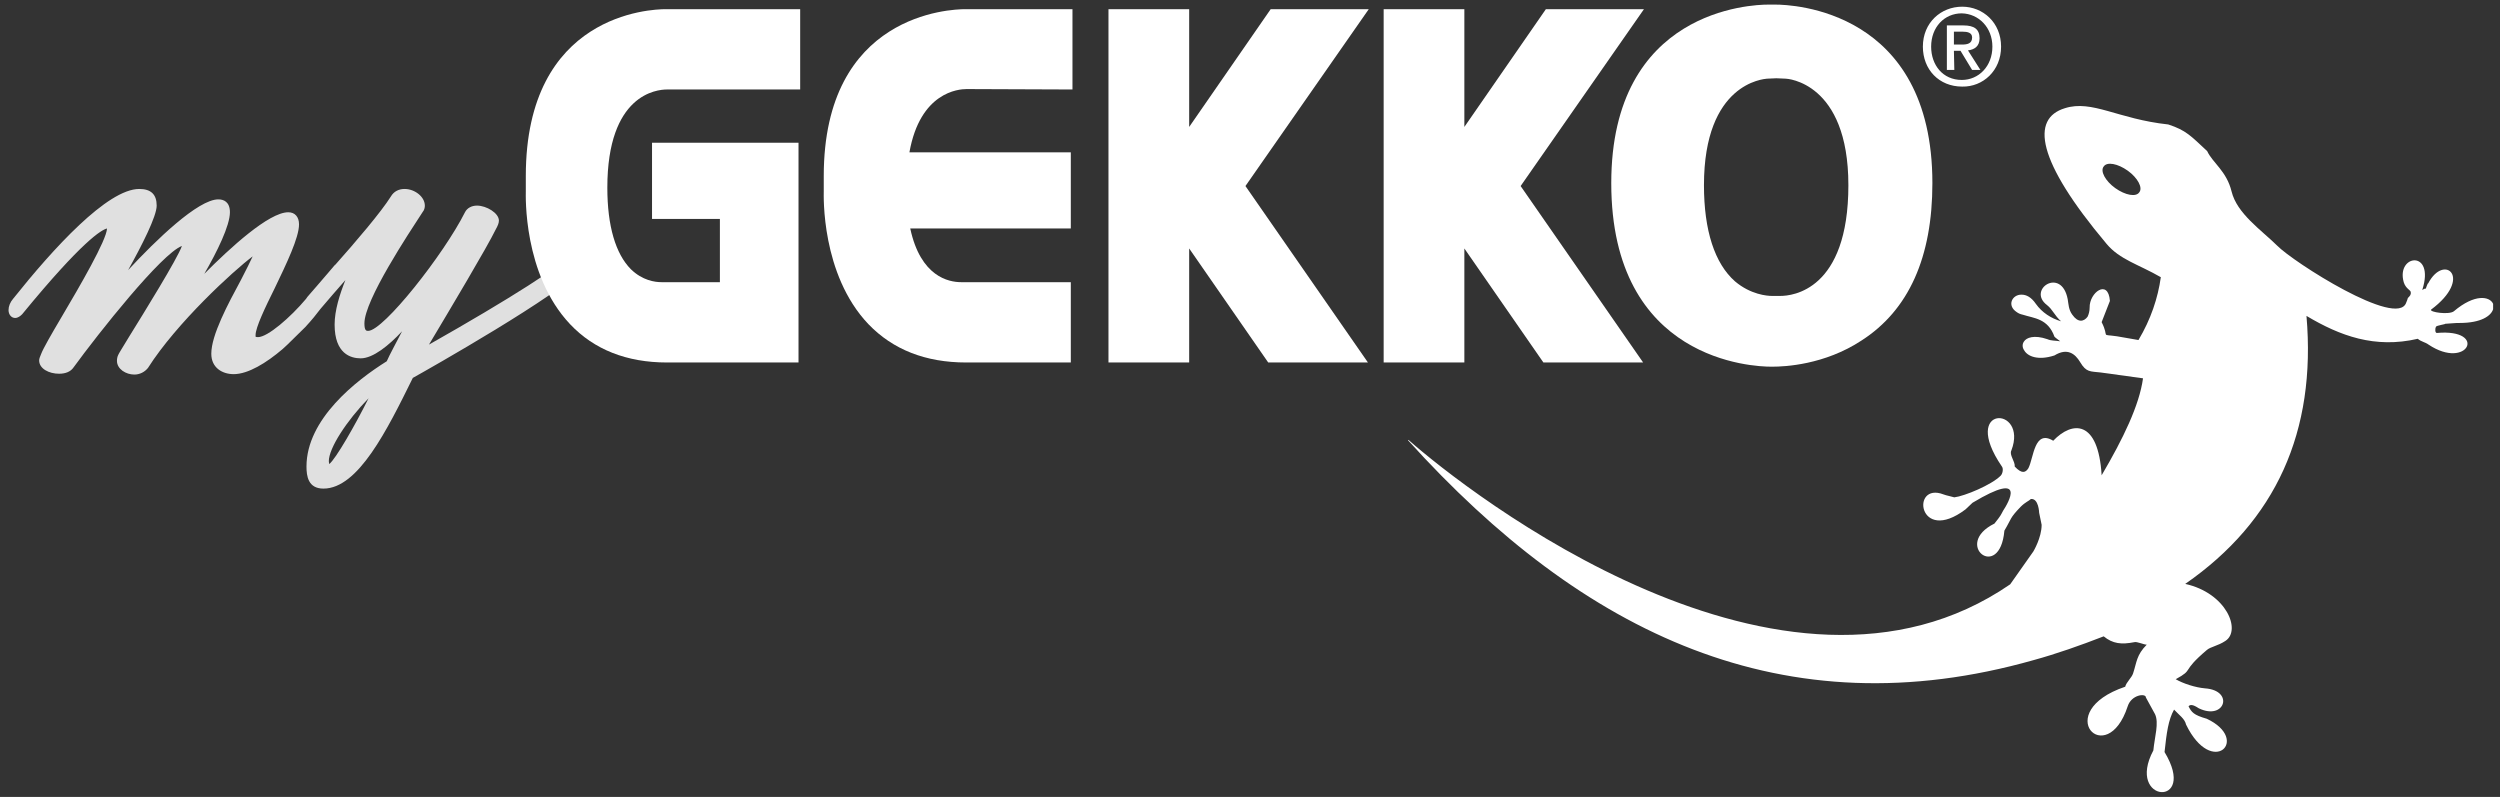
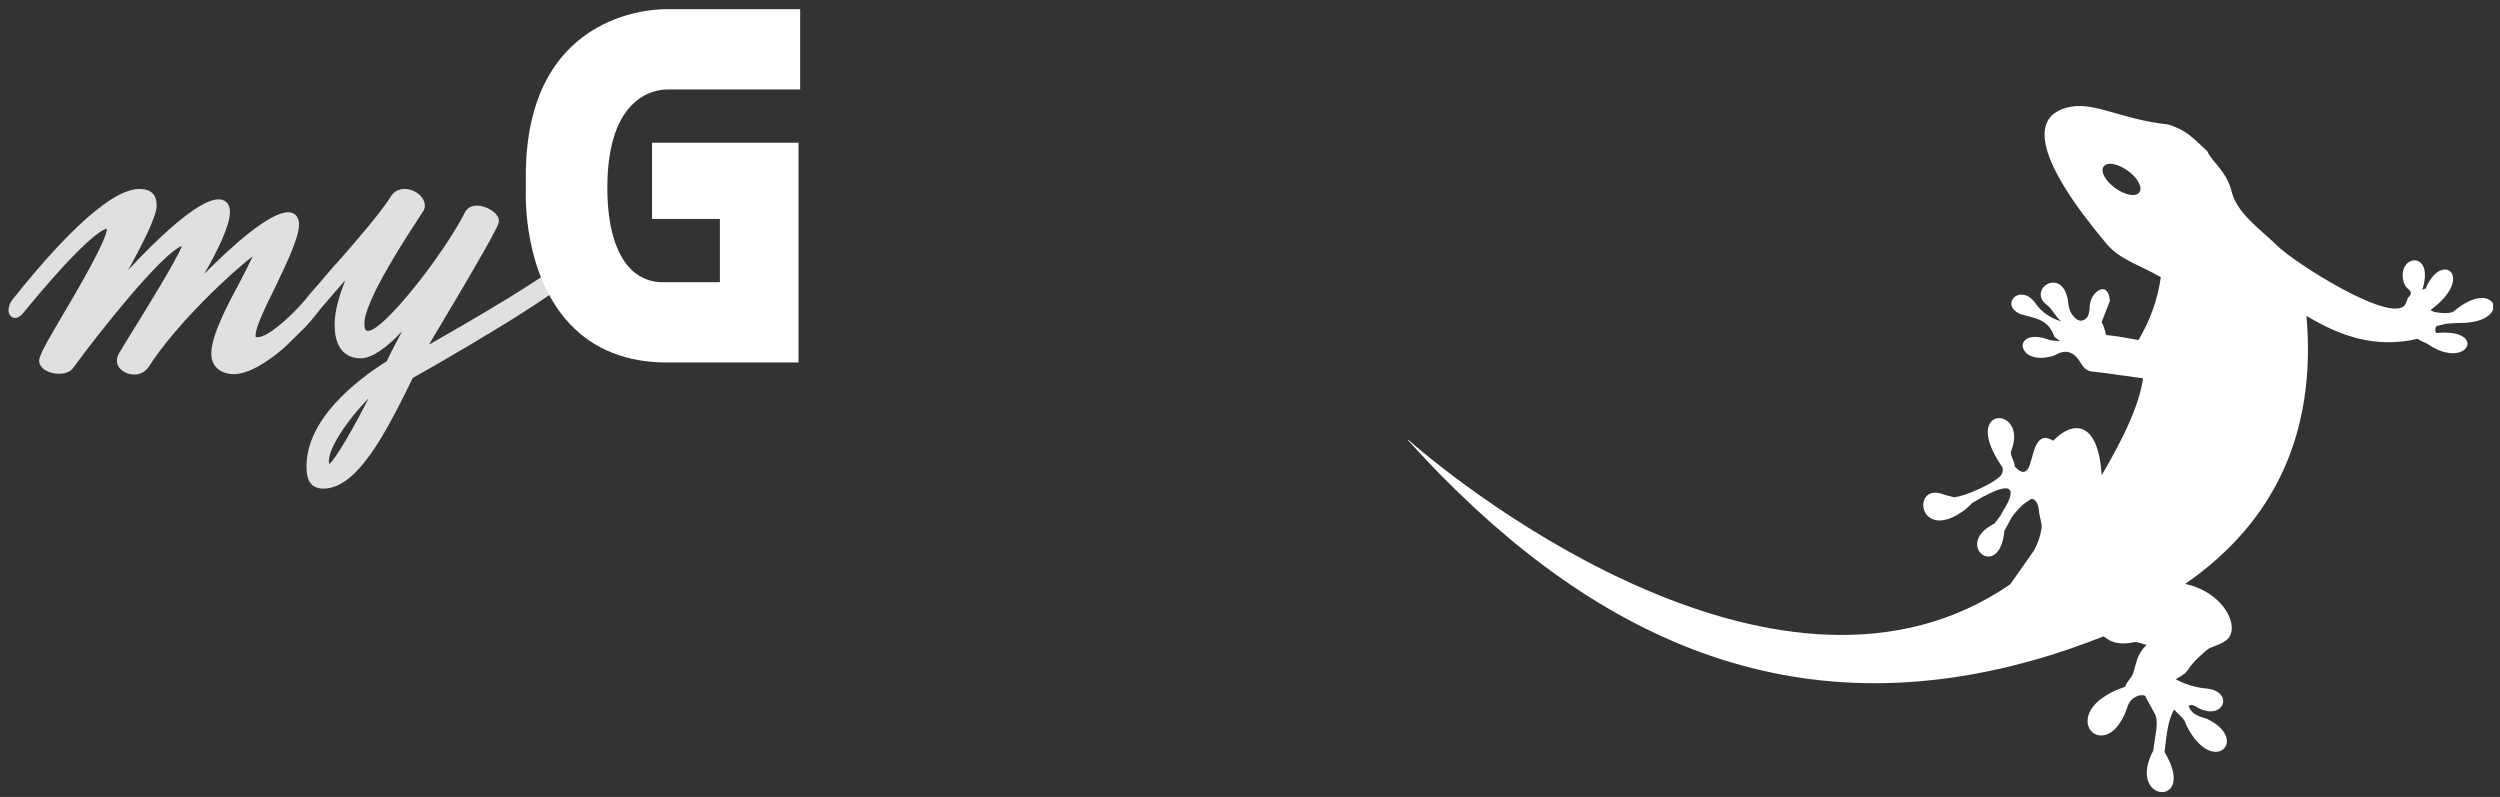
<svg xmlns="http://www.w3.org/2000/svg" width="229" height="73" viewBox="0 0 229 73" fill="none">
  <rect x="0" y="0" width="229" height="73" fill="#333333" stroke="none" />
  <path d="M186.255 50.513L184.133 53.524C163.398 67.781 134.4 45.061 129.017 40.296C129.017 40.296 128.979 40.296 128.979 40.334C145.052 58.099 163.436 66.943 186.293 60.462C188.378 59.89 190.539 59.128 192.699 58.289C193.533 58.975 194.329 59.052 195.505 58.823C195.732 58.747 196.376 59.052 196.642 59.052C195.694 60.005 195.732 60.653 195.391 61.682C195.277 62.063 194.746 62.521 194.671 62.902C187.81 65.227 192.965 70.602 194.898 64.694C195.239 63.626 196.566 63.474 196.566 63.893L197.4 65.418C197.779 66.218 197.362 67.514 197.248 68.734C194.671 73.576 201.38 74.033 198.272 68.887C198.461 67.133 198.613 65.951 199.144 64.999C199.598 65.494 200.129 65.837 200.243 66.371C202.631 71.288 206.194 67.743 202.138 65.837C200.925 65.494 200.736 65.227 200.47 64.694C200.698 64.427 201.115 64.694 201.418 64.884C203.806 66.028 204.678 63.245 201.986 63.054C201.077 62.978 199.94 62.597 199.295 62.216C201.039 61.263 199.712 61.606 202.138 59.547C202.479 59.242 203.162 59.166 203.844 58.709C205.322 57.756 203.958 54.325 200.167 53.486C208.468 47.73 212.183 39.534 211.273 28.936C214.344 30.766 217.528 31.948 221.47 31.033C221.773 31.3 222.152 31.338 222.456 31.567C226.057 33.968 227.914 30.08 223.214 30.499C223.062 30.499 223.024 30.156 223.138 29.927C223.176 29.813 224.048 29.699 223.972 29.66C224.654 29.622 224.806 29.584 225.299 29.584C227.27 29.584 228.18 28.936 228.369 28.326V27.831C228.066 27.145 226.701 26.878 224.768 28.517C224.313 28.86 222.532 28.593 222.683 28.364C226.587 25.467 223.896 23.142 222.418 25.963C222.38 25.887 222.19 26.497 222.19 26.458C222.152 26.344 221.811 26.649 221.887 26.535C223.062 22.837 219.461 23.294 220.181 25.849C220.371 26.458 220.826 26.573 220.826 26.763C220.864 26.992 220.75 27.106 220.56 27.297C220.522 27.411 220.485 27.564 220.409 27.716C219.613 30.118 210.023 23.98 208.582 22.494C207.104 21.045 204.905 19.558 204.412 17.538C203.958 15.67 202.669 14.908 202.176 13.84C200.66 12.43 200.243 11.934 198.613 11.401C193.988 10.905 191.638 9.113 189.136 9.914C186.028 10.867 186.521 14.679 192.965 22.341C194.178 23.79 195.884 24.209 197.931 25.391C197.665 27.297 197.021 29.241 195.884 31.147L193.912 30.804C192.32 30.575 193.268 30.995 192.51 29.508L193.268 27.564C193.116 25.505 191.373 26.802 191.411 28.174C191.411 28.479 191.335 28.784 191.221 29.012C190.88 29.47 190.349 29.584 189.819 28.822C189.477 28.364 189.477 27.831 189.402 27.411C188.833 24.4 185.649 26.535 187.506 27.945C188.037 28.364 188.189 28.898 188.795 29.432C187.885 29.165 187.052 28.631 186.483 27.831C186.066 27.221 185.611 26.992 185.194 26.992C184.322 26.954 183.792 27.983 184.739 28.593C184.891 28.707 185.08 28.784 185.27 28.822C186.331 29.165 187.582 29.165 188.189 30.842C188.34 30.995 188.53 31.109 188.719 31.262C188.227 31.185 187.885 31.224 187.544 31.071C186.331 30.652 185.611 30.919 185.384 31.3C185.232 31.528 185.232 31.833 185.422 32.1C185.725 32.634 186.672 33.053 188.189 32.558C189.364 31.833 190.084 32.405 190.539 33.168C191.107 34.121 191.449 34.006 192.434 34.121L196.301 34.654C195.959 37.132 194.481 40.182 192.51 43.536C192.207 38.428 189.819 38.543 188.075 40.373C186.331 39.305 186.293 41.935 185.801 42.889C185.535 43.308 185.194 43.422 184.55 42.736C184.588 42.24 184.019 41.669 184.246 41.249C185.801 37.17 179.47 37.018 183.375 42.736C183.526 42.927 183.45 43.384 183.261 43.575C182.427 44.413 179.963 45.443 179.015 45.557C178.636 45.443 178.333 45.404 178.03 45.29C174.997 44.108 175.68 49.941 180.039 46.662C180.077 46.624 180.645 46.091 180.683 46.053C185.763 43.003 183.943 46.091 183.488 46.777C183.261 47.196 183.299 47.196 182.692 47.959C178.826 49.865 183.185 53.334 183.602 48.607C184.284 47.463 184.057 47.501 185.08 46.434C185.535 45.976 185.839 45.9 186.028 45.709C186.748 45.633 186.786 46.967 186.786 46.967L187.014 48.073C187.014 49.255 186.255 50.513 186.255 50.513ZM194.898 15.632C195.808 16.28 196.301 17.195 195.959 17.614C195.656 18.072 194.671 17.881 193.761 17.233C192.851 16.585 192.358 15.67 192.699 15.251C193.003 14.793 193.988 14.984 194.898 15.632Z" fill="white" />
-   <path d="M178.978 4.654H179.584L180.646 6.408H181.404L180.267 4.616C180.873 4.54 181.328 4.235 181.328 3.51C181.328 2.672 180.835 2.329 179.85 2.329H178.333V6.408H179.016L178.978 4.654ZM178.978 4.082V2.901H179.774C180.191 2.901 180.646 2.977 180.646 3.434C180.646 4.006 180.191 4.082 179.698 4.082H178.978ZM183.299 4.273C183.299 2.062 181.631 0.613 179.736 0.613C177.803 0.613 176.135 2.062 176.135 4.273C176.135 6.37 177.613 7.932 179.736 7.932C181.631 7.971 183.299 6.484 183.299 4.273ZM182.503 4.273C182.503 6.065 181.252 7.323 179.698 7.323C177.954 7.323 176.893 5.95 176.893 4.273C176.893 2.481 178.106 1.223 179.698 1.223C181.252 1.261 182.503 2.519 182.503 4.273Z" fill="white" />
  <path d="M53.508 23.675C53.508 23.255 53.243 22.951 52.902 22.951C52.712 22.951 52.485 23.065 52.333 23.255C51.575 24.247 46.837 27.296 39.294 31.566C41.227 28.326 44.601 22.684 45.434 20.968C45.586 20.701 45.7 20.434 45.7 20.206C45.7 19.52 44.563 18.833 43.691 18.833C43.198 18.833 42.781 19.062 42.592 19.443C40.658 23.294 35.124 30.308 33.722 30.308C33.57 30.308 33.38 30.308 33.38 29.622C33.38 27.487 37.436 21.387 38.725 19.405C38.915 19.177 38.915 18.91 38.915 18.833C38.915 18.033 38.005 17.309 37.057 17.309C36.527 17.309 36.072 17.537 35.806 17.995C34.897 19.443 32.584 22.15 30.651 24.323L30.727 24.209L30.045 25.009C29.4 25.771 28.794 26.458 28.301 27.029C28.187 27.144 28.111 27.258 28.036 27.372C26.595 29.088 24.51 30.88 23.639 30.88C23.449 30.88 23.411 30.841 23.411 30.841C23.411 30.841 23.411 30.803 23.411 30.689C23.411 30.003 24.283 28.173 25.155 26.419C26.254 24.132 27.391 21.769 27.391 20.549C27.391 19.863 27.012 19.443 26.406 19.443C24.624 19.443 21.061 22.722 18.711 25.085C19.886 23.065 21.061 20.663 21.061 19.443C21.061 18.49 20.492 18.262 20 18.262C18.142 18.262 14.276 21.997 11.736 24.742C12.987 22.493 14.352 19.825 14.352 18.833C14.352 17.804 13.821 17.309 12.759 17.309C9.841 17.309 4.875 22.76 1.198 27.372C0.933 27.677 0.781 28.059 0.781 28.402C0.781 28.821 1.047 29.126 1.388 29.126C1.653 29.126 1.881 28.935 2.032 28.783C7.566 22.036 9.31 21.044 9.803 20.93C9.765 21.997 7.301 26.229 5.633 29.05C4.686 30.651 3.965 31.909 3.776 32.404C3.662 32.671 3.586 32.862 3.586 33.014C3.586 33.777 4.496 34.234 5.406 34.234C6.012 34.234 6.467 34.044 6.732 33.662C9.007 30.537 14.806 23.217 16.664 22.531C16.247 23.713 13.101 28.783 11.85 30.803C11.205 31.871 10.864 32.404 10.826 32.519C10.751 32.671 10.713 32.862 10.713 33.053C10.713 33.815 11.547 34.31 12.305 34.31C12.797 34.31 13.252 34.082 13.556 33.7C16.171 29.584 21.402 24.78 23.146 23.484C22.918 23.98 22.539 24.742 22.084 25.619C20.871 27.868 19.355 30.689 19.355 32.404C19.355 33.7 20.379 34.272 21.402 34.272C22.729 34.272 24.397 33.243 25.875 31.985L26.33 31.566L27.96 29.965C28.528 29.355 29.021 28.745 29.362 28.287C30.12 27.411 30.916 26.458 31.637 25.657C31.106 26.991 30.651 28.44 30.651 29.736C30.651 32.404 32.13 32.824 33.039 32.824C34.176 32.824 35.617 31.642 36.83 30.346C36.261 31.451 35.693 32.481 35.427 33.091C32.622 34.844 28.074 38.389 28.074 42.735C28.074 43.612 28.225 44.756 29.628 44.756C32.812 44.756 35.465 39.38 37.815 34.615C38.99 33.967 51.651 26.801 53.167 24.704C53.395 24.285 53.508 23.942 53.508 23.675ZM30.158 42.506C30.158 42.468 30.12 42.354 30.12 42.24C30.12 41.058 31.75 38.542 33.76 36.483C32.547 38.923 30.727 42.087 30.158 42.506Z" fill="#E0E0E0" />
-   <path d="M177.007 16.776C177.007 0.879 164.119 0.422 162.64 0.422C162.489 0.422 162.375 0.422 162.299 0.422C162.224 0.422 162.11 0.422 161.958 0.422C160.48 0.422 147.592 0.879 147.592 16.776C147.592 33.13 160.707 33.587 162.224 33.587H162.299H162.375C163.437 33.587 167.113 33.434 170.525 31.185C174.846 28.402 177.007 23.561 177.007 16.776ZM162.489 27.106H162.413C162.413 27.106 162.375 27.106 162.299 27.106C161.882 27.106 160.366 26.992 158.926 25.772C157.068 24.133 156.083 21.122 156.083 16.966C156.083 7.589 161.579 7.245 161.844 7.207L162.716 7.169L163.588 7.207C163.626 7.207 169.312 7.474 169.312 16.966C169.312 26.611 164.157 27.106 163.095 27.106C163.057 27.106 163.02 27.106 163.02 27.106H162.489Z" fill="white" />
-   <path d="M141.602 0.84L134.135 11.628V0.84H126.743V33.204H134.135V22.759L141.375 33.204H150.51L139.29 17.041L150.586 0.84H141.602Z" fill="white" />
-   <path d="M116.395 0.84L108.928 11.628V0.84H101.536V33.204H108.928V22.759L116.168 33.204H125.303L114.083 17.041L125.379 0.84H116.395Z" fill="white" />
  <path d="M73.296 8.197V0.84H61.28C61.242 0.84 61.128 0.84 60.977 0.84C59.65 0.84 48.164 1.259 48.164 16.126V17.537C48.164 17.842 47.899 25.123 52.22 29.697C54.419 32.023 57.413 33.204 61.09 33.204H73.144V13.077H59.726V20.053H65.942V25.847H60.939H60.825C60.787 25.847 60.711 25.847 60.597 25.847C59.991 25.847 58.854 25.695 57.792 24.665C56.39 23.255 55.632 20.701 55.632 17.194C55.632 8.616 60.181 8.197 61.09 8.197C61.128 8.197 61.166 8.197 61.166 8.197H73.296Z" fill="white" />
-   <path d="M98.238 8.197V0.84H88.723C88.723 0.84 88.61 0.84 88.42 0.84C87.093 0.84 75.456 1.259 75.456 16.126V17.537C75.456 17.842 75.191 25.123 79.55 29.697C81.787 32.023 84.781 33.204 88.496 33.204H98.086V25.847H88.382H88.269C88.231 25.847 88.155 25.847 88.041 25.847C86.904 25.847 84.326 25.352 83.379 20.93H98.086V13.953H83.303C84.288 8.426 87.814 8.159 88.534 8.159C88.572 8.159 88.61 8.159 88.61 8.159L98.238 8.197Z" fill="white" />
</svg>